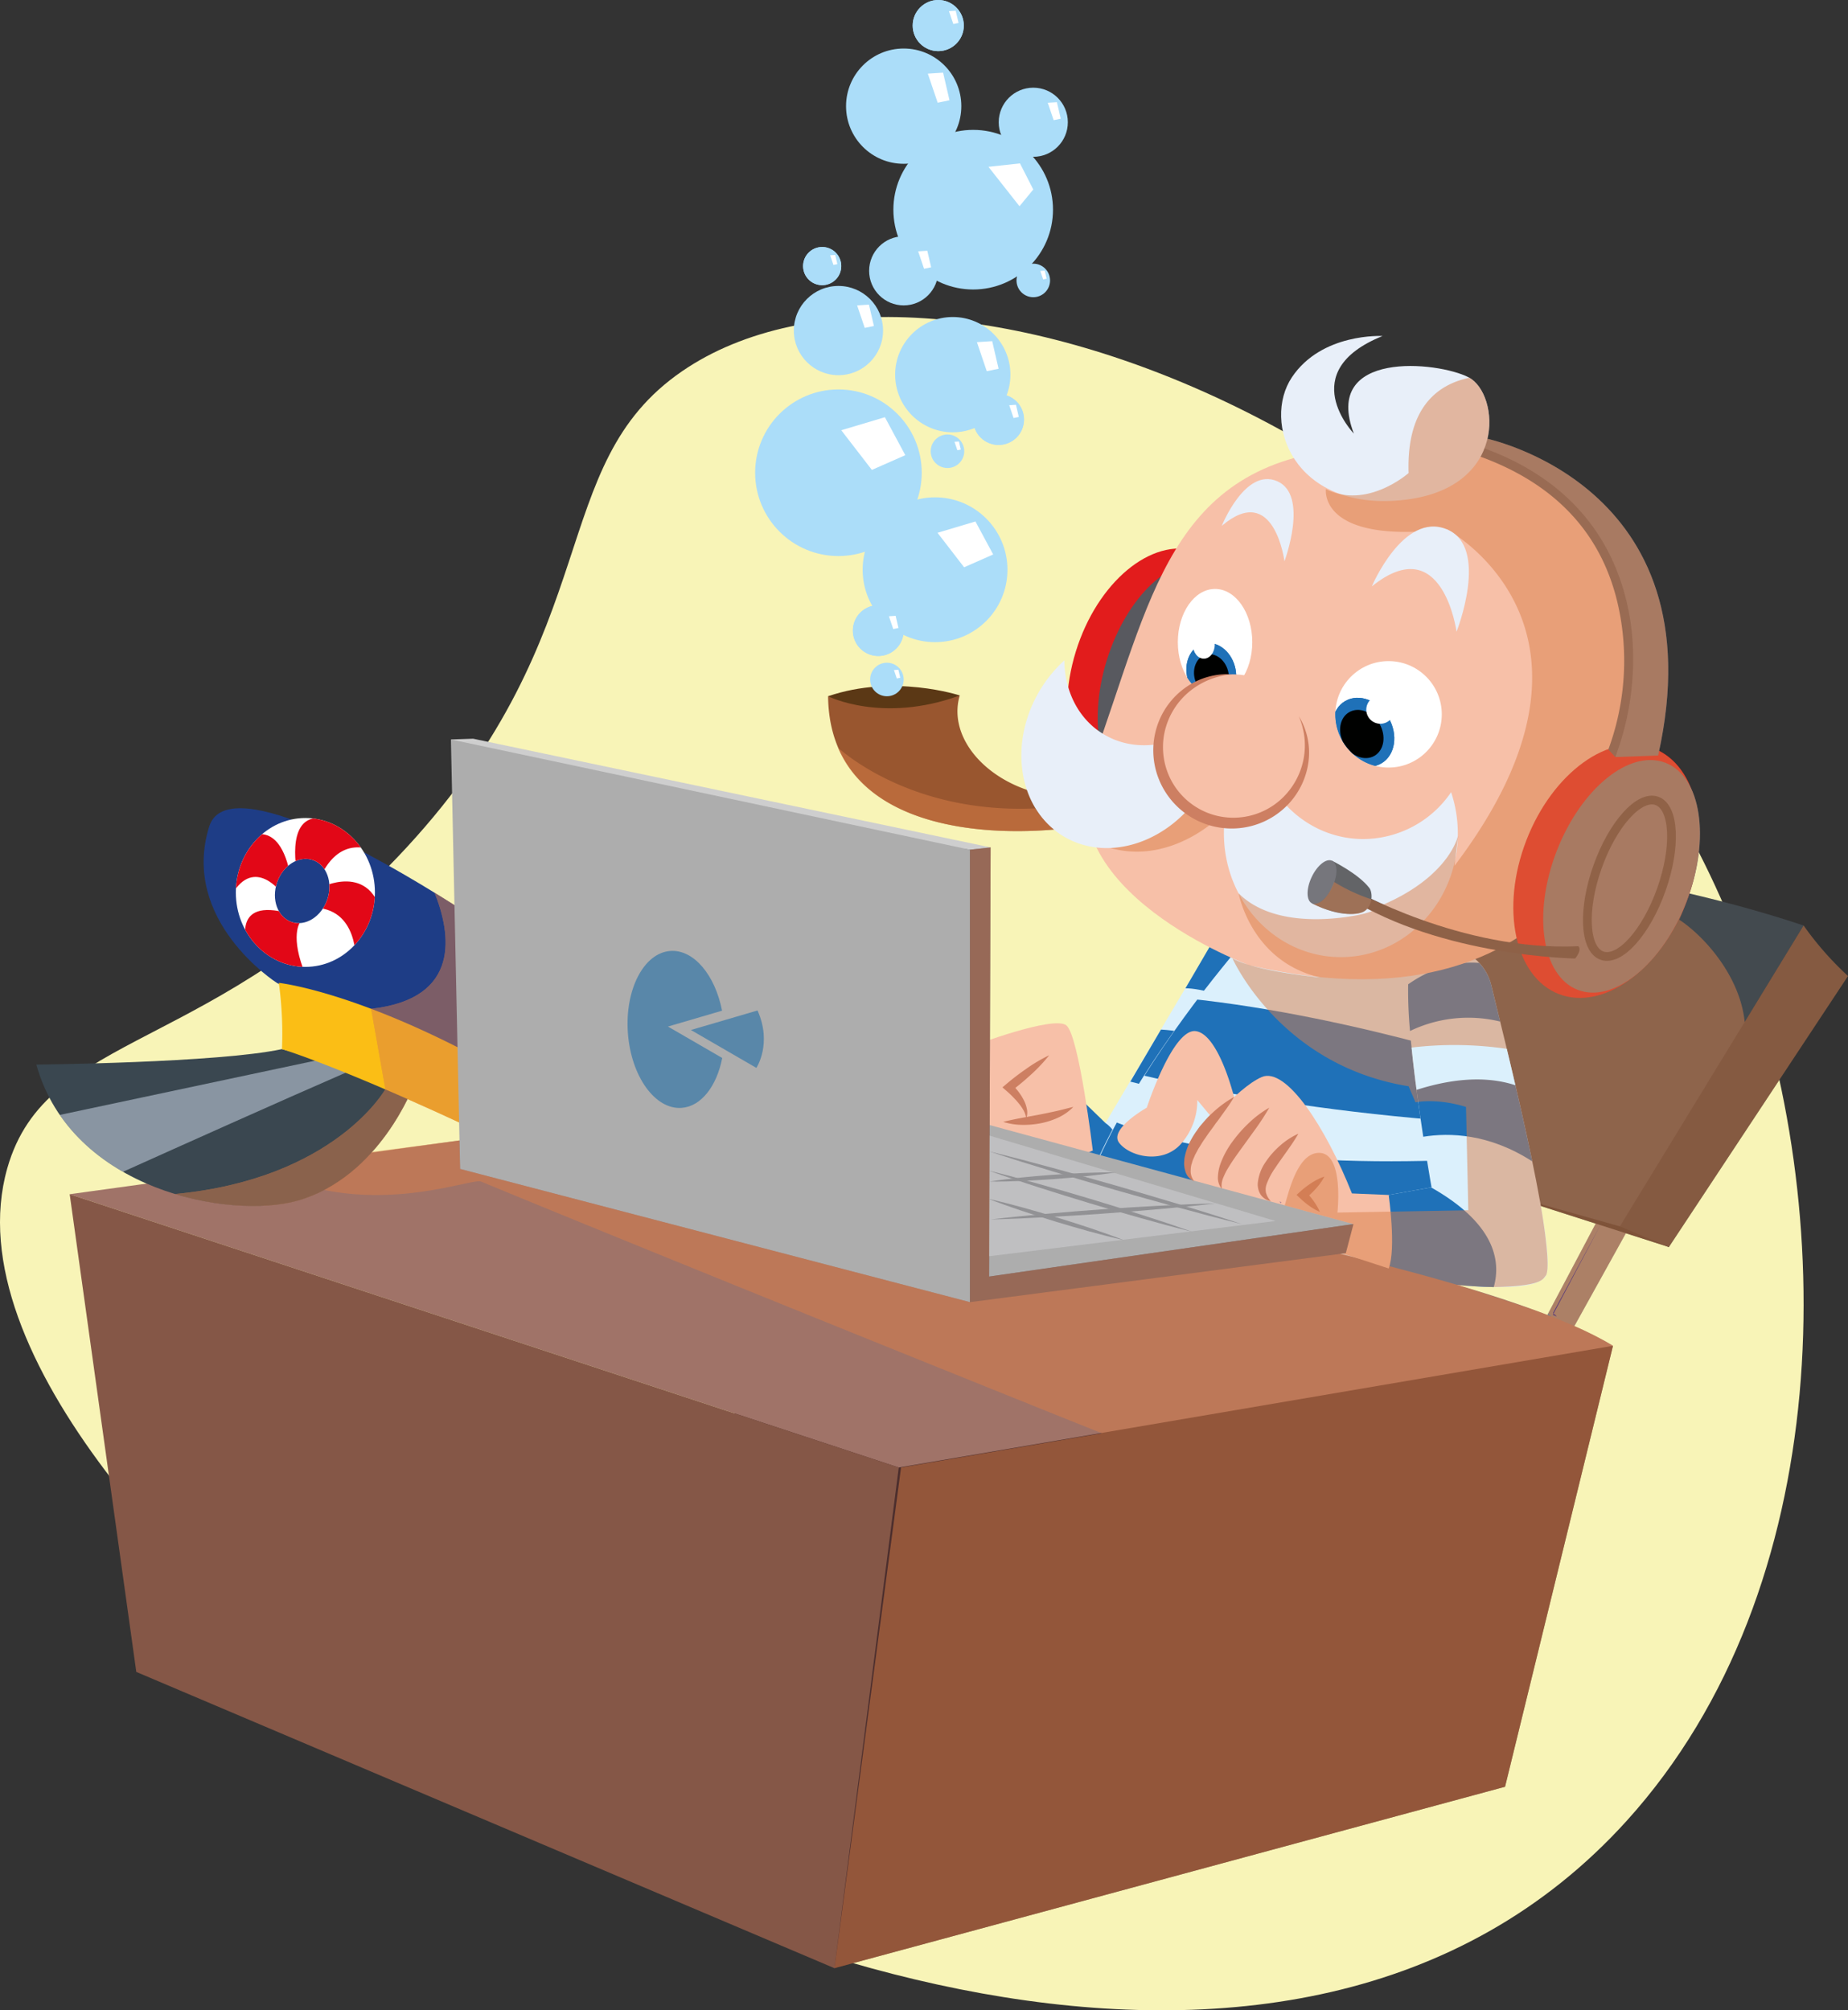
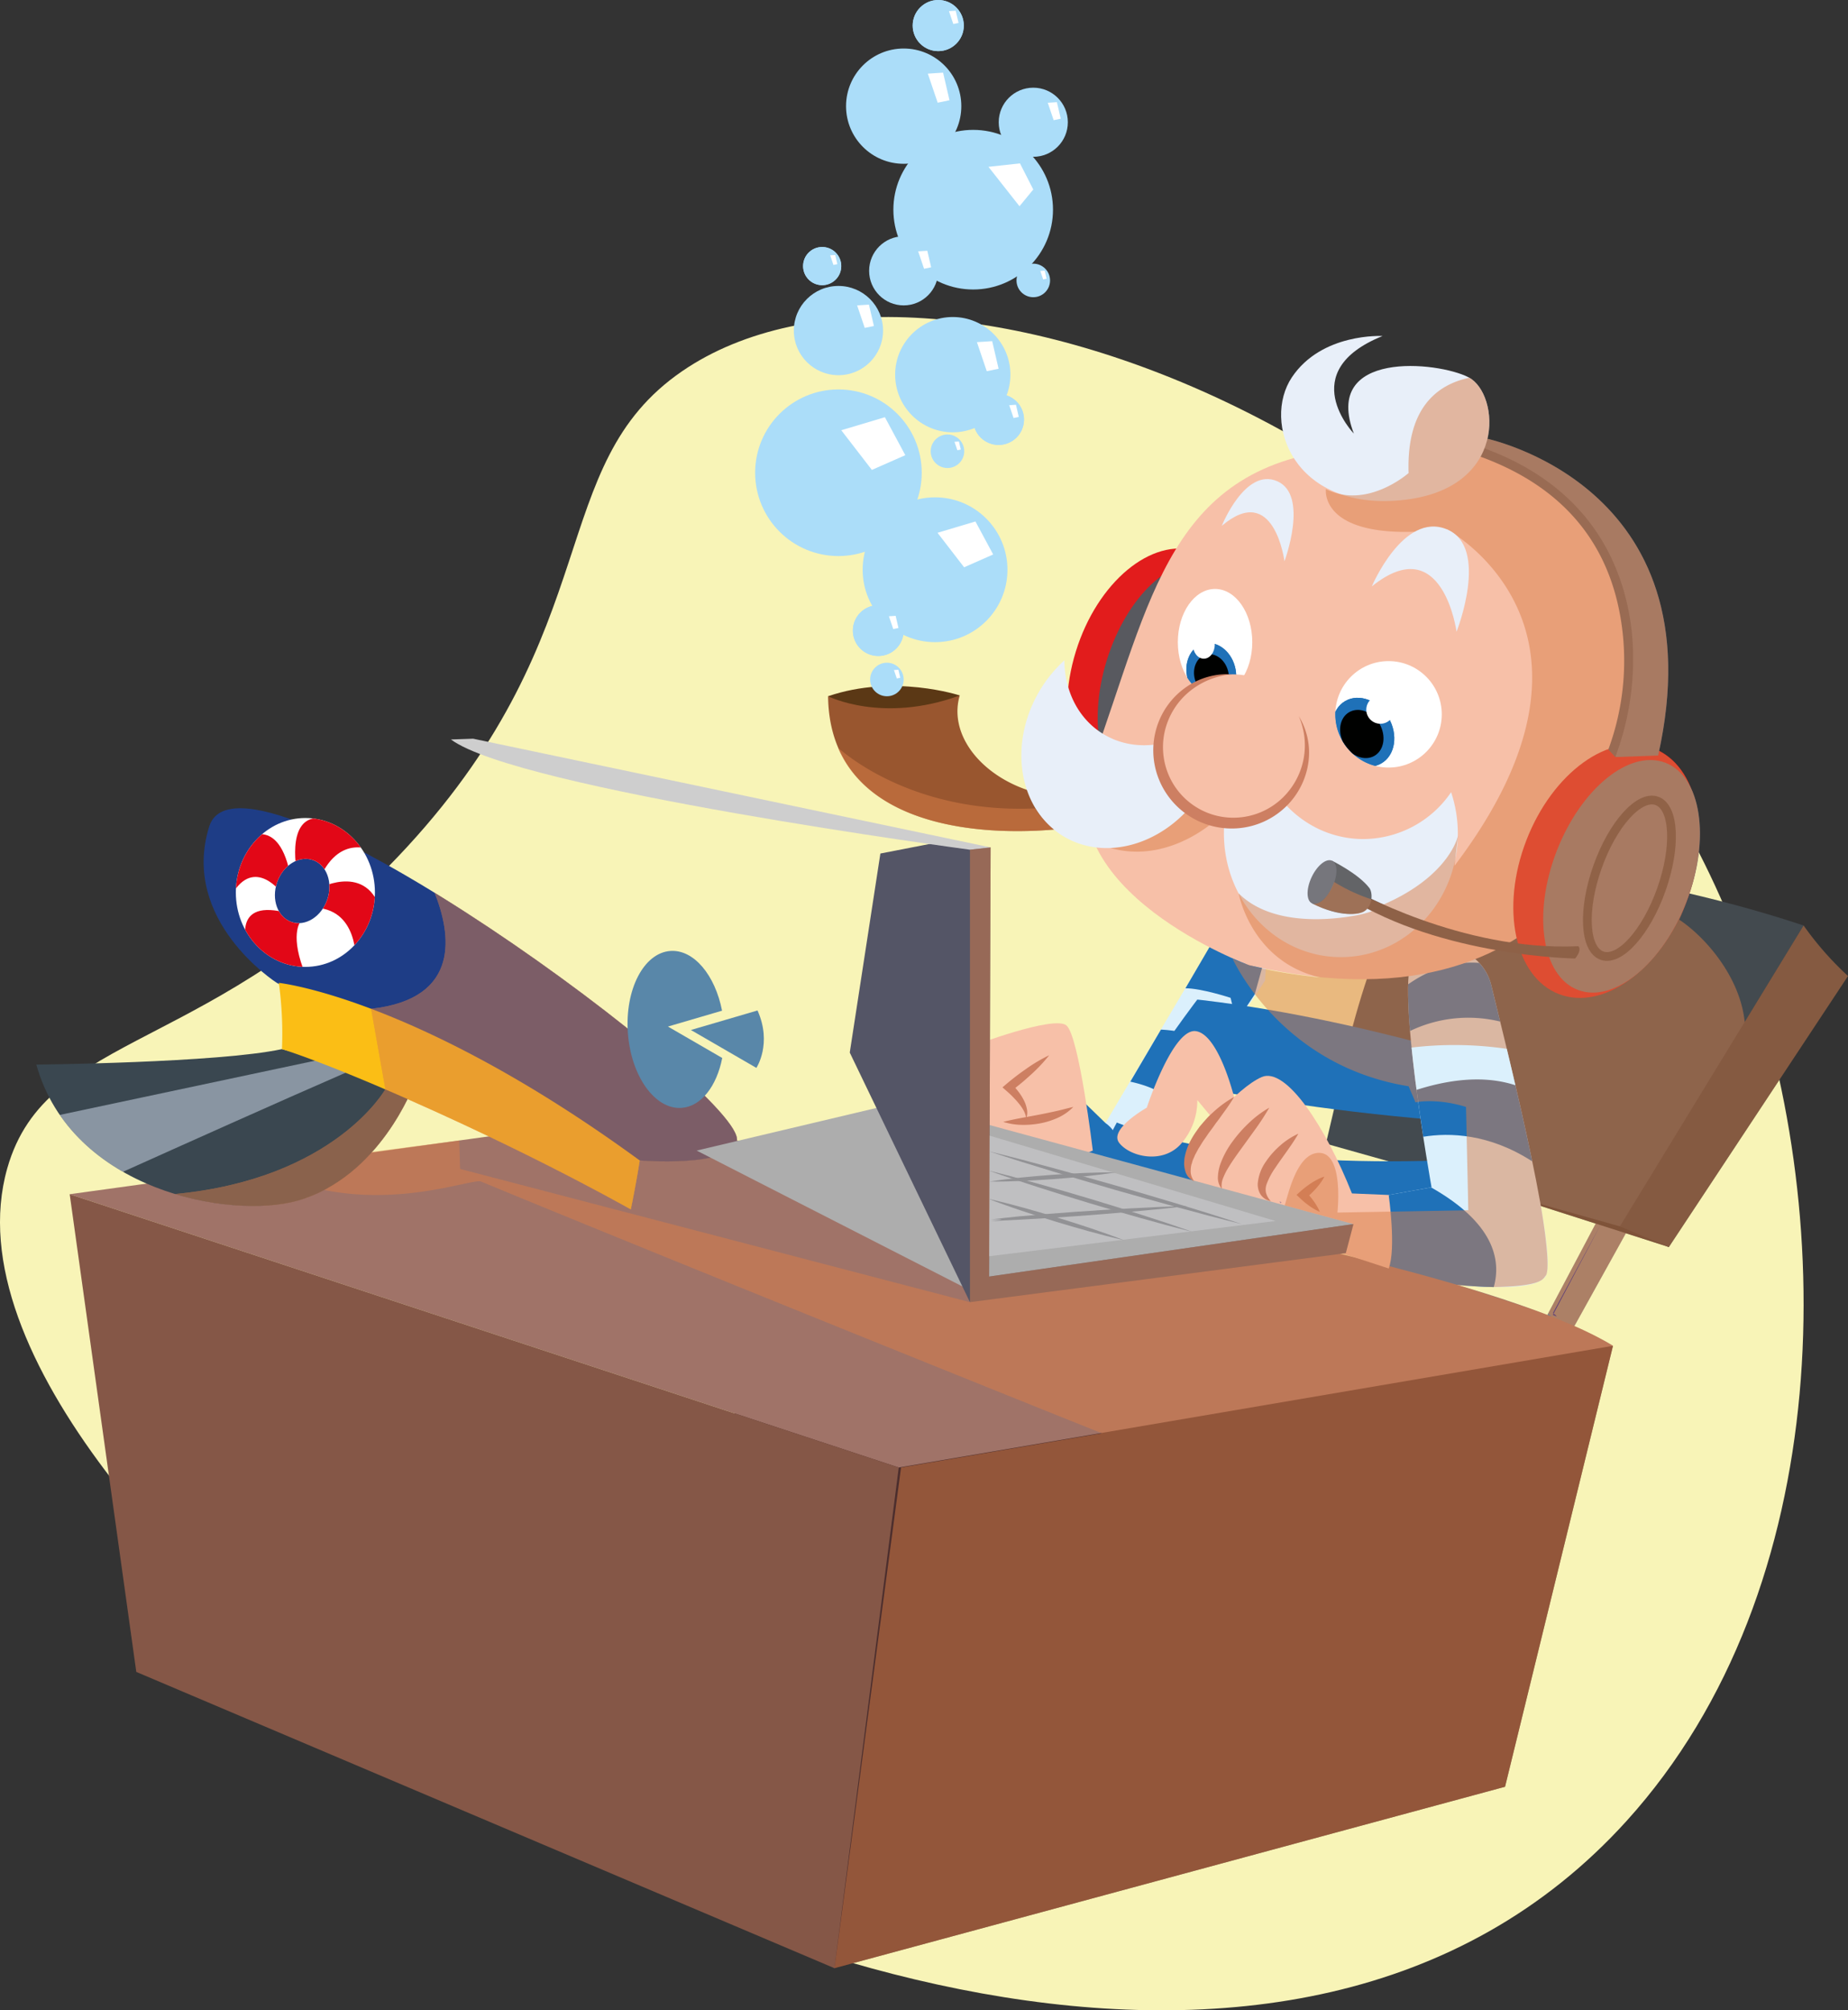
<svg xmlns="http://www.w3.org/2000/svg" width="531.637" height="578.298" viewBox="0 0 531.637 578.298">
  <rect x="0" y="0" width="531.637" height="578.298" fill="#333333" stroke="none" />
  <defs>
    <clipPath id="clip-path">
      <path d="M362.251,265.683S290.253,345.326,312.361,379.338s85.88,12.471,94.667,7.936a25.664,25.664,0,0,0,11.037-10.387c2.031-3.353-4.147-8.726,5.661-13.771,4.547-16.229,7.016-43.764,3.265-91.482,0,0-6.358-8.585-40.937-9.395S362.251,265.683,362.251,265.683Z" style="fill:none" />
    </clipPath>
    <clipPath id="clip-path-2">
      <path d="M119.076,312.05s-9.885,26.788-33.629,33.387c-19.268,5.355-64.84-2.903-75.001-39.193,0,0,52.259-.484,70.669-4.449Z" style="fill:none" />
    </clipPath>
    <clipPath id="clip-path-3">
      <path d="M67.847,256.728c0,11.827,8.957,21.415,20.006,21.415s20.006-9.588,20.006-21.415-8.957-21.415-20.006-21.415S67.847,244.9,67.847,256.728Zm11.867-2.905c1.697-4.92,6.302-7.794,10.286-6.42s5.838,6.476,4.141,11.396-6.302,7.795-10.286,6.42S78.017,258.743,79.714,253.823Z" style="fill:none" />
    </clipPath>
    <clipPath id="clip-path-4">
      <ellipse cx="349.549" cy="184.73" rx="10.708" ry="15.311" style="fill:none" />
    </clipPath>
    <clipPath id="clip-path-5">
      <circle cx="399.463" cy="205.489" r="15.311" style="fill:none" />
    </clipPath>
  </defs>
  <title>press-verify-email</title>
  <g style="isolation:isolate">
    <g id="Camada_2" data-name="Camada 2">
      <g id="Camada_1-2" data-name="Camada 1">
        <path d="M102.9,494.397C58.997,461.361-13.22,390.022,2.095,336.067c11.34-39.952,59.967-32.66,115.003-92.419,57.968-62.943,39.606-109.671,79.102-136.838C267.034,58.087,445.577,126.208,500.438,271.588c28.63,75.87,28.233,185.118-32.452,252.183C372.402,629.404,190.59,560.385,102.9,494.397Z" style="fill:#f8f4b7" />
        <polygon points="462.485 345.515 430.773 405.417 439.141 406.298 472.616 345.956 462.485 345.515" style="fill:#7f8384" />
        <polygon points="480.103 358.729 423.725 340.67 441.784 324.373 454.117 324.814 477.02 329.218 480.103 358.729" style="fill:#24292b" />
        <path d="M466.009,352.783l14.095,5.946,51.533-77.96a108.988,108.988,0,0,1-12.773-14.535c-12.333-4.845-63.425,29.951-68.27,38.76S466.009,352.783,466.009,352.783Z" style="fill:#31373a" />
        <path d="M384.084,317.767s8.589-51.533,27.749-72.014c0,0,54.673,3.043,107.03,20.481L466.009,352.783l-84.567-23.785Z" style="fill:#434a4f" />
        <polygon points="350.72 267.885 318.016 323.052 305.133 312.812 299.848 336.926 321.98 345.185 363.934 282.09 364.594 271.519 350.72 267.885" style="fill:#dbf0fc" />
        <path d="M341.03,284.292l8.038-13.764,15.196,3.634-3.303,11.892-5.285,7.928-1.652-6.937S345.655,284.292,341.03,284.292Z" style="fill:#1f71b8" />
        <path d="M333.983,296.184a38.229,38.229,0,0,1,18.389,5.726l-12.883,17.838s-2.092-5.946-14.315-8.589Z" style="fill:#1f71b8" />
        <path d="M310.639,315.895s2.092,13.874-3.744,23.674l14.315,5.065s4.955-15.966-3.193-21.582Z" style="fill:#1f71b8" />
        <path d="M314.383,330.98s-3.964-33.034-7.598-36.007-27.088,5.946-27.088,5.946l-2.973,27.418,29.07,6.276Z" style="fill:#f7c0a8" />
        <path d="M288.616,322.722c3.491-.882,6.822-1.396,10.142-2.041,1.659-.311,3.295-.666,4.951-1.023,1.66-.362,3.281-.822,5.058-1.23a14.54,14.54,0,0,1-4.411,3.1,22.315,22.315,0,0,1-5.127,1.624,25.567,25.567,0,0,1-5.326.43A18.251,18.251,0,0,1,288.616,322.722Z" style="fill:#cd7f62" />
        <path d="M301.83,303.562a46.196,46.196,0,0,1-5.112,5.46c-.922.823-1.833,1.659-2.784,2.446s-1.912,1.56-2.899,2.302l.045-1.878a18.395,18.395,0,0,1,1.858,2.087,15.25,15.25,0,0,1,1.506,2.336,9.502,9.502,0,0,1,.959,2.649,4.817,4.817,0,0,1-.18,2.767,6.35,6.35,0,0,0-.821-2.414,12.858,12.858,0,0,0-1.437-2.036c-.514-.655-1.113-1.248-1.69-1.856-.579-.595-1.231-1.177-1.819-1.693l-1.066-.934,1.111-.945c.94-.8,1.906-1.567,2.882-2.323s1.992-1.461,2.997-2.179A46.194,46.194,0,0,1,301.83,303.562Z" style="fill:#cd7f62" />
-         <path d="M362.38,265.608s-72.411,79.643-50.303,113.654,85.88,12.471,94.667,7.936,23.436-15,15.661-113.918c0,0-2.056-10.308-36.635-11.117S362.38,265.608,362.38,265.608Z" style="fill:#dbf0fc" />
        <g style="clip-path:url(#clip-path)">
          <path d="M430.836,306.496s-58.671-19.273-108.555-20.549l-8.503,19.557s47.617,14.313,119.184,17.998Z" style="fill:#1f71b8" />
          <path d="M434.096,332.713s-86.73,8.078-123.719-15.305L304,339.516s48.892,26.359,127.545,11.054Z" style="fill:#1f71b8" />
          <path d="M426.018,365.025s-62.497,22.533-125.844-11.054L304,390.534l51.018,15.73,65.048-17.431Z" style="fill:#1f71b8" />
        </g>
        <path d="M399.5,343.753l12.333-2.202s-10.571-59.021-5.285-66.068,19.82-3.083,22.463,7.928,18.94,74.877,15.856,83.246-50.212-.44-50.212-.44Z" style="fill:#dbf0fc" />
        <path d="M394.655,366.217l.087.016c.002-.15.005-.3.007-.451Z" style="fill:#dbf0fc" />
        <path d="M411.703,341.574,399.5,343.753l-4.751,22.028c-.002.151-.005.3-.007.451,1.18.218,20.624,3.778,34.992,4.02C431.944,362.301,429.679,351.761,411.703,341.574Z" style="fill:#1f71b8" />
        <path d="M440.801,334.092c-1.641-7.945-3.536-16.328-5.339-24.015-5.984-1.516-14.948-1.709-28.149,1.892.685,5.33,1.437,10.52,2.131,15.035C416.975,325.786,428.424,326.089,440.801,334.092Z" style="fill:#1f71b8" />
        <path d="M431.574,293.871c-1.167-4.77-2.088-8.479-2.563-10.46A14.31,14.31,0,0,0,425.538,277c-5.422-.422-12.596.657-20.436,6.152a125.508,125.508,0,0,0,.535,13.433A38.638,38.638,0,0,1,431.574,293.871Z" style="fill:#1f71b8" />
        <polygon points="240.056 566.183 432.975 513.989 464.027 387.138 223.539 398.37 185.219 424.136 240.056 566.183" style="fill:#4c2e2d" />
        <path d="M20.049,343.533l153.278-21.142s237.845,32.373,290.7,64.747L258.555,422.154Z" style="fill:#a07368" />
        <path d="M345.325,341.551s-5.285-3.083-3.524-8.809,14.095-19.82,21.142-22.904,18.499,14.535,25.987,33.474l10.571.44s2.202,15.416,0,21.142l-18.94-6.166Z" style="fill:#f7c0a8" />
        <path d="M119.076,312.05s-9.885,26.788-33.629,33.387c-19.268,5.355-64.84-2.903-75.001-39.193,0,0,52.259-.484,70.669-4.449Z" style="fill:#3a4750" />
        <g style="clip-path:url(#clip-path-2)">
          <path d="M113.996,302.615c-2.419,0-93.386,41.128-93.386,41.128L2.223,323.905,111.577,300.68Z" style="fill:#d9e5f5;opacity:0.5" />
        </g>
        <path d="M184.035,333.824s26.078,2.138,27.943-5.564C215.124,315.273,69.554,207.79,60.19,237.756c-8.468,27.096,19.331,44.9,19.331,44.9l44.878,26.008Z" style="fill:#1e3d86" />
        <path d="M80.215,282.739s39.559,4.15,103.82,51.085c0,0-.861,5.771-2.564,14.066-37.434-20.843-82.526-40.427-100.356-46.096A107.154,107.154,0,0,0,80.215,282.739Z" style="fill:#fbbe15" />
        <path d="M67.847,256.728c0,11.827,8.957,21.415,20.006,21.415s20.006-9.588,20.006-21.415-8.957-21.415-20.006-21.415S67.847,244.9,67.847,256.728Zm11.867-2.905c1.697-4.92,6.302-7.794,10.286-6.42s5.838,6.476,4.141,11.396-6.302,7.795-10.286,6.42S78.017,258.743,79.714,253.823Z" style="fill:#fff" />
        <g style="clip-path:url(#clip-path-3)">
          <path d="M92.073,255.413s14.822-7.855,18.026,8.797l.196,3.358-7.972,10.839s1.585-15.48-10.249-17.17l-5.669,3.945s-3.273,3.945,1.645,15.592l-11.379-1.315-5.331-6.632s-5.173-14.06,10.215-10.463l-1.157-6.199s-8.581-10.895-14.983,3.757l2.615-15.404,2.254-3.006s10.114-7.692,13.396,11.083l1.909-.751s-3.658-16.531,5.922-16.531l7.326.188,9.205,9.581s-10.708-6.474-16.719,9.205Z" style="fill:#e20717" />
        </g>
        <g style="opacity:0.5;mix-blend-mode:multiply">
          <path d="M85.448,345.437c17.946-4.987,27.97-21.501,31.798-29.272,19.688,8.675,43.169,20.001,64.226,31.726,1.703-8.295,2.564-14.066,2.564-14.066s26.078,2.138,27.943-5.564c1.795-7.411-44.832-45.584-86.945-71.435,4.643,11.627,7.851,30.462-18.267,33.377l4.104,23.119s-14.426,25.768-60.428,30.153C63.702,347.491,77.063,347.767,85.448,345.437Z" style="fill:#da7e48" />
          <path d="M85.448,345.437c17.946-4.987,27.97-21.501,31.798-29.272,19.688,8.675,43.169,20.001,64.226,31.726,1.703-8.295,2.564-14.066,2.564-14.066s26.078,2.138,27.943-5.564c1.795-7.411-44.832-45.584-86.945-71.435,4.643,11.627,7.851,30.462-18.267,33.377l4.104,23.119s-14.426,25.768-60.428,30.153C63.702,347.491,77.063,347.767,85.448,345.437Z" style="fill:#da7e48" />
        </g>
        <polygon points="389.37 352.122 259.876 316.886 200.415 330.98 278.816 371.062 296.434 368.859 374.835 359.61 389.37 352.122" style="fill:#adadad" />
        <polygon points="284.982 243.77 284.542 369.74 279.036 374.585 244.461 302.791 253.27 245.532 269.126 242.449 284.982 243.77" style="fill:#545566" />
        <path d="M129.722,212.718l6.387-.22L284.982,243.77l-5.946.661S148.882,227.033,129.722,212.718Z" style="fill:#cecece" />
-         <polygon points="129.722 212.718 279.036 244.431 279.036 374.585 132.365 336.266 129.722 212.718" style="fill:#adadad" />
        <path d="M279.036,374.585l108.132-14.095,2.202-8.369L282.34,367.538S281.884,370.266,279.036,374.585Z" style="fill:#545566" />
        <polygon points="284.585 361.372 366.95 351.241 284.695 326.686 284.585 361.372" style="fill:#bfbfc1" />
-         <path d="M284.982,350.801c2.688-.334,5.381-.588,8.072-.884l8.081-.753c5.387-.5,10.782-.902,16.176-1.303,5.397-.371,10.793-.74,16.197-1.012l8.106-.403c2.705-.088,5.407-.22,8.115-.271-2.688.335-5.381.589-8.071.886l-8.081.753c-5.387.499-10.782.901-16.176,1.301-5.397.37-10.793.739-16.197,1.01l-8.106.404C290.392,350.618,287.69,350.749,284.982,350.801Z" style="fill:#929295" />
+         <path d="M284.982,350.801c2.688-.334,5.381-.588,8.072-.884c5.387-.5,10.782-.902,16.176-1.303,5.397-.371,10.793-.74,16.197-1.012l8.106-.403c2.705-.088,5.407-.22,8.115-.271-2.688.335-5.381.589-8.071.886l-8.081.753c-5.387.499-10.782.901-16.176,1.301-5.397.37-10.793.739-16.197,1.01l-8.106.404C290.392,350.618,287.69,350.749,284.982,350.801Z" style="fill:#929295" />
        <path d="M284.652,339.9c6.02-.934,12.068-1.488,18.123-1.948,6.058-.423,12.122-.75,18.214-.694-6.02.937-12.068,1.49-18.123,1.948C296.809,339.625,290.744,339.952,284.652,339.9Z" style="fill:#929295" />
        <path d="M284.542,331.2c3.067.736,6.112,1.549,9.169,2.321l9.133,2.447c6.085,1.644,12.139,3.397,18.209,5.09,6.043,1.791,12.1,3.529,18.129,5.369l9.036,2.784c2.999.972,6.01,1.903,8.999,2.912-3.068-.735-6.113-1.548-9.17-2.319l-9.133-2.447c-6.084-1.647-12.139-3.395-18.209-5.092-6.042-1.794-12.101-3.528-18.128-5.371l-9.036-2.783C290.542,333.139,287.531,332.208,284.542,331.2Z" style="fill:#929295" />
        <path d="M284.322,336.706c2.482.598,4.94,1.274,7.411,1.909l7.373,2.035c4.915,1.358,9.801,2.811,14.687,4.264,4.878,1.482,9.755,2.966,14.604,4.543l7.272,2.37c2.411.834,4.834,1.627,7.234,2.498-2.482-.598-4.94-1.273-7.411-1.907l-7.373-2.034c-4.915-1.359-9.801-2.811-14.687-4.266-4.877-1.483-9.754-2.967-14.603-4.545l-7.272-2.37C289.145,338.369,286.722,337.576,284.322,336.706Z" style="fill:#929295" />
        <path d="M323.302,356.747c-6.641-1.509-13.171-3.382-19.674-5.345-6.492-1.999-12.955-4.089-19.307-6.547,6.642,1.506,13.172,3.38,19.674,5.345C310.486,352.201,316.949,354.292,323.302,356.747Z" style="fill:#929295" />
        <path d="M217.923,290.679l-19.16,5.616,18.829,10.901S222.218,300.259,217.923,290.679Z" style="fill:#5987a9" />
        <path d="M207.723,290.741c-2.001-10.26-8.155-17.663-14.871-17.182-7.643.548-13.115,11.097-12.222,23.562s7.813,22.127,15.456,21.579c5.651-.405,10.106-6.283,11.688-14.354l-15.618-9.042Z" style="fill:#5987a9" />
        <path d="M355.014,315.564s-4.404-18.059-11.011-18.939-14.095,22.023-14.095,22.023-11.011,6.166-7.928,10.13,12.333,6.166,17.618.44a18.747,18.747,0,0,0,4.845-12.773l8.809,10.571S362.502,320.85,355.014,315.564Z" style="fill:#f7c0a8" />
        <path d="M343.563,339.789a4.324,4.324,0,0,1-2.582-2.941,8.469,8.469,0,0,1-.332-2.057c.007-.338.031-.678.055-1.021a4.758,4.758,0,0,1,.132-1.009,17.315,17.315,0,0,1,1.228-3.771,26,26,0,0,1,1.937-3.328l1.105-1.555,1.227-1.436c.42-.469.832-.943,1.263-1.399.445-.439.906-.863,1.367-1.284a31.863,31.863,0,0,1,6.052-4.424c-1.249,2.227-2.771,4.131-4.155,6.122q-.537.73-1.092,1.439c-.335.498-.689.977-1.035,1.462l-1.063,1.432-.989,1.459c-.72.944-1.249,1.956-1.898,2.924l-.806,1.501a4.689,4.689,0,0,0-.36.759l-.333.768c-.254.514-.324,1.032-.533,1.563a7.429,7.429,0,0,0-.21,1.597A4.572,4.572,0,0,0,343.563,339.789Z" style="fill:#cd7f62" />
        <path d="M365.145,318.648a70.703,70.703,0,0,1-3.846,5.964l-4.046,5.594c-1.333,1.846-2.664,3.677-3.812,5.575a18.477,18.477,0,0,0-1.501,2.925,5.959,5.959,0,0,0-.449,3.287,5,5,0,0,1-1.115-3.576,12.832,12.832,0,0,1,.756-3.709,25.597,25.597,0,0,1,3.501-6.404,37.953,37.953,0,0,1,4.754-5.36A29.585,29.585,0,0,1,365.145,318.648Z" style="fill:#cd7f62" />
        <path d="M373.514,326.135c-1.047,1.828-2.191,3.466-3.328,5.079-1.136,1.608-2.279,3.171-3.319,4.742a20.241,20.241,0,0,0-2.507,4.745,4.592,4.592,0,0,0-.168,2.384,5.535,5.535,0,0,0,1.394,2.43,4.463,4.463,0,0,1-2.817-1.721,5.378,5.378,0,0,1-.926-3.473,12.836,12.836,0,0,1,2.327-6.154,23.625,23.625,0,0,1,4.141-4.661A20.424,20.424,0,0,1,373.514,326.135Z" style="fill:#cd7f62" />
        <path d="M379.68,348.599a12.007,12.007,0,0,1-1.615-.808,17.264,17.264,0,0,1-1.469-.953,24.156,24.156,0,0,1-2.643-2.202l-.959-.91,1.029-.919a25.945,25.945,0,0,1,3.222-2.481,19.57,19.57,0,0,1,1.787-1.035,12.918,12.918,0,0,1,1.969-.823,12.912,12.912,0,0,1-1.114,1.82,19.526,19.526,0,0,1-1.296,1.608,25.947,25.947,0,0,1-2.945,2.804l.07-1.829a24.156,24.156,0,0,1,2.202,2.643,17.265,17.265,0,0,1,.953,1.469A12,12,0,0,1,379.68,348.599Z" style="fill:#cd7f62" />
        <polygon points="20.049 343.533 39.209 480.955 240.056 566.183 258.555 422.154 20.049 343.533" style="fill:#855747" />
        <path d="M276.103,200.06c-5.686,19.335,26.337,40.756,57.508,22.422a8.231,8.231,0,0,1,3.28,6.917c-7.936,9.483-98.05,25.329-98.668-29.112C254.28,200.525,276.103,200.06,276.103,200.06Z" style="fill:#99562f" />
        <ellipse cx="333.061" cy="194.701" rx="37.879" ry="24.665" transform="translate(48.661 455.383) rotate(-72.818)" style="fill:#e21c1c" />
        <ellipse cx="337.545" cy="195.857" rx="35.016" ry="20.041" transform="translate(50.715 460.48) rotate(-72.818)" style="fill:#58595f" />
        <ellipse cx="339.83" cy="196.26" rx="23.619" ry="9.745" transform="translate(59.571 470.954) rotate(-74.433)" style="fill:none;stroke:#474747;stroke-miterlimit:10;stroke-width:2.516px" />
        <path d="M426.623,125.919s62.4,16.75,43.79,93.626c0,0-13.627,80.82-110.995,58.14,0,0-58.56-21.446-45.257-58.03,17.178-47.239,22.133-86.219,73.537-90.575Z" style="fill:#f7c0a8" />
        <path d="M349.507,236.073v-3.634a91.27,91.27,0,0,0-10.038,0c-12.553,11.562-25.038,9.57-25.038,9.57C333.329,251.248,349.507,236.073,349.507,236.073Z" style="fill:#da7e48;opacity:0.5;mix-blend-mode:multiply" />
        <path d="M361.655,214.858c2.639,15.072,15.308,26.508,30.57,26.508a30.69,30.69,0,0,0,25.232-13.479,37.37,37.37,0,0,1,1.935,11.818c0,19.677-15.065,35.628-33.648,35.628s-33.648-15.951-33.648-35.628A36.598,36.598,0,0,1,361.655,214.858Z" style="fill:#e8eff9" />
        <path d="M351.368,203.297c-8.977,10.706-23.245,14.329-33.914,7.89-7.271-4.388-11.171-12.44-11.26-21.214a38.033,38.033,0,0,0-6.946,8.45c-9.312,15.43-6.33,34.294,6.661,42.133s31.07,1.687,40.382-13.743A35.89,35.89,0,0,0,351.368,203.297Z" style="fill:#e8eff9" />
        <ellipse cx="349.549" cy="184.73" rx="10.708" ry="15.311" style="fill:#fff" />
        <g style="clip-path:url(#clip-path-4)">
          <ellipse cx="348.461" cy="193.503" rx="7.031" ry="8.642" transform="translate(-39.424 101.779) rotate(-15.739)" style="fill:#1f71b8" />
          <ellipse cx="348.461" cy="193.503" rx="7.031" ry="8.642" transform="translate(-39.424 101.779) rotate(-15.739)" style="fill:#1f71b8" />
          <ellipse cx="348.504" cy="194.164" rx="4.921" ry="6.049" transform="translate(-39.602 101.815) rotate(-15.739)" style="fill:#000100" />
        </g>
        <ellipse cx="346.315" cy="185.439" rx="3.147" ry="4.047" style="fill:#fff" />
        <circle cx="354.575" cy="215.385" r="21.399" style="fill:#f7c0a8" />
        <path d="M354.575,193.986a21.96,21.96,0,0,0-12.404,4.944,20.952,20.952,0,0,0-6.957,10.912,20.475,20.475,0,0,0,.815,12.676,20.222,20.222,0,0,0,20.3,12.653,20.368,20.368,0,0,0,11.739-4.838,20.996,20.996,0,0,0,5.571-24.315,20.087,20.087,0,0,1,2.725,13.569,21.899,21.899,0,0,1-6.604,12.618,22.34,22.34,0,0,1-13.163,6.018,22.587,22.587,0,0,1-23.421-14.607,22.42,22.42,0,0,1-.382-14.466,21.934,21.934,0,0,1,8.425-11.483A20.901,20.901,0,0,1,354.575,193.986Z" style="fill:#cd7f62" />
        <circle cx="399.463" cy="205.489" r="15.311" style="fill:#fff" />
        <g style="clip-path:url(#clip-path-5)">
          <ellipse cx="392.191" cy="210.636" rx="8.382" ry="10.365" transform="translate(-52.748 225.161) rotate(-30.109)" style="fill:#1f71b8" />
          <ellipse cx="392.191" cy="210.636" rx="8.382" ry="10.365" transform="translate(-52.748 225.161) rotate(-30.109)" style="fill:#1f71b8" />
          <ellipse cx="391.77" cy="211.149" rx="5.867" ry="7.255" transform="translate(-53.062 225.019) rotate(-30.109)" style="fill:#000100" />
        </g>
        <circle cx="397.103" cy="204.154" r="4.047" style="fill:#fff" />
        <path d="M369.516,161.463s-2.936-23.041-18.032-10.191c0,0,6.71-16.838,15.935-12.85S369.516,161.463,369.516,161.463Z" style="fill:#e8eff9" />
        <ellipse cx="462.112" cy="250.627" rx="37.879" ry="24.665" transform="translate(61.782 591.357) rotate(-68.875)" style="fill:#e21c1c" />
        <ellipse cx="466.506" cy="252.088" rx="35.016" ry="20.041" transform="translate(63.229 596.39) rotate(-68.875)" style="fill:#76767c" />
        <path d="M388.804,255.645s31.54,18.137,65.257,16.548c0,0,1.199.863-.905,3.535,0,0-38.399-.505-65.425-17.579Z" style="fill:#434447" />
        <path d="M383.2,247.606s7.674,3.76,10.775,7.884c.893,1.188,1.091,5.04-1.557,6.67-1.318.812-6.674,1.916-14.981-2.297Z" style="fill:#636467" />
        <ellipse cx="380.319" cy="253.735" rx="6.772" ry="3.303" transform="translate(-11.113 489.965) rotate(-64.821)" style="fill:#76767c" />
        <ellipse cx="468.758" cy="252.647" rx="23.619" ry="9.745" transform="translate(74.066 610.113) rotate(-70.49)" style="fill:none;stroke:#474747;stroke-miterlimit:10;stroke-width:2.516px" />
        <path d="M464.688,217.784s22.023-67.83-38.319-87.65c0,0-1.252,1.703.255-4.214,0,0,68.015,13.023,50.397,91.424Z" style="fill:#76767c" />
        <path d="M464.688,217.784l-1.998-2.178a73.834,73.834,0,0,0,4.144-33.333c-2.669-24.838-16.436-41.963-40.919-50.898l.907-2.482c31.81,11.61,40.75,35.331,42.648,53.185A79.929,79.929,0,0,1,464.688,217.784Z" style="fill:#58595f" />
        <path d="M397.739,96.659s-17.508-.991-26.097,11.892.33,38.319,31.382,35.346,28.409-30.722,19.49-35.346-42.284-7.928-33.034,16.187C389.48,124.738,372.302,106.899,397.739,96.659Z" style="fill:#e8eff9" />
        <path d="M238.224,200.286s15.677,7.928,37.88-.226C276.103,200.06,257.093,193.801,238.224,200.286Z" style="fill:#5b3815" />
        <path d="M443.571,347.119c.594,3.638,1.857,12.022,1.608,16.154l-.002.025c-.018.296-.051.552-.086.8a5.614,5.614,0,0,1-.223.983,2.725,2.725,0,0,1-.248.385c-.747.838-.906,3.011-15.139,3.203q-1.114-.022-2.261-.068c-.248-.01-.498-.023-.748-.034-.567-.026-5.501-.323-6.721-.35,0,0,15.825,5.062,22.388,7.348,1.012.374,2.038.748,3.01,1.123,1.969.927.699-.058.219-.414l13.691-25.861-15.784-5.056C443.38,345.961,443.472,346.531,443.571,347.119Z" style="fill:none" />
        <path d="M518.864,266.233l-16.946,27.749c-1.295-12.84-11.177-24.337-18.828-29.415,8.24-18.396,6.384-31.644,3.333-37.922-1.95-4.811-5.047-8.537-9.142-10.627,15.2-70.955-40.292-87.584-49.378-89.807,1.768-7.58-.98-15.18-5.223-17.544-9.393,2.002-18.073,8.822-17.453,27.412,0,0-11.892,10.571-23.785,4.625,0,0-2.235,15.937,34.748,11.543,0,0,53.783,28.759,2.25,96.809l1.021-8.676c-.974,3.835-5.794,13.002-21.35,19.776a15.372,15.372,0,0,1-2.787-1.196,49.936,49.936,0,0,1-11.503-5.246c-.995,2.744-3.095,6.404-6.037,6.309,4.204,2.27,13.213,4.522,15.562,1.362.711.37,1.31.751,1.31.751a31.37,31.37,0,0,1-6.033,1.451c-6.977,1.137-23.134,2.549-32.286-6.604,0,0,3.529,19.549,23.35,24.174,0,0-18.058-1.609-25.11-5.43,0,0,13.653,30.807,50.651,36.753l1.982,4.625s5.946-1.321,14.535,1.321l.661,29.731-37.659.661s1.982-17.178-5.285-17.178c-6.592,0-9.023,12.87-9.889,15.094l19.799,5.388L284.551,367.22l.432-123.449-5.946.661V374.585l-146.671-38.32-.24-8.191L107.07,331.358a49.195,49.195,0,0,1-13.79,10.966c23.035,4.608,42.79-3.395,45.131-2.425,48.399,20.057,166.768,67.739,178.592,72.397l-57.788,9.858-19.16,144.029L432.975,513.989l31.052-126.851a95.251,95.251,0,0,0-11.11-5.673l14.812-26.7,12.375,3.964,51.533-77.96A90.52,90.52,0,0,1,518.864,266.233ZM445.368,377.849c.48.356,1.75,1.342-.219.414-.972-.375-1.998-.749-3.01-1.123-6.563-2.286-22.388-7.348-22.388-7.348,1.22.027,6.154.324,6.721.35.25.012.5.024.748.034q1.147.046,2.261.068c14.233-.192,14.392-2.365,15.139-3.203a2.726,2.726,0,0,0,.248-.385,5.613,5.613,0,0,0,.223-.982c.035-.249.068-.504.086-.8l.002-.025c.25-4.132-1.014-12.517-1.608-16.155-.099-.588-.191-1.158-.297-1.763l15.784,5.056Z" style="fill:#da7e48;opacity:0.5;mix-blend-mode:multiply" />
        <path d="M435.959,312.197c-.855-3.672-1.692-7.196-2.481-10.48a104.411,104.411,0,0,0-27.394-.369c.406,4.004.9,8.138,1.431,12.172C420.066,309.511,429.318,310.002,435.959,312.197Z" style="fill:#dbf0fc" />
        <path d="M368.482,346.176s.06-.16.149-.388l-.571-.154Z" style="fill:#40277e;opacity:0.4;mix-blend-mode:multiply" />
-         <path d="M445.146,348.695c-.177-1.083-.297-1.763-.297-1.763C444.956,347.537,445.048,348.107,445.146,348.695Z" style="fill:#40277e;opacity:0.4;mix-blend-mode:multiply" />
        <path d="M445.146,348.695c-.177-1.083-.297-1.763-.297-1.763C444.956,347.537,445.048,348.107,445.146,348.695Z" style="fill:#40277e;opacity:0.61" />
        <path d="M446.943,377.849l13.691-25.861-13.861,25.735S446.848,377.778,446.943,377.849Z" style="fill:#40277e;opacity:0.4;mix-blend-mode:multiply" />
        <path d="M446.943,377.849l13.691-25.861-13.861,25.735S446.848,377.778,446.943,377.849Z" style="fill:#40277e;opacity:0.61" />
        <path d="M303.116,238.64a28.4,28.4,0,0,1-5.348-6.09c-33.282,1.473-52.863-14.088-56.727-17.487C250.198,236.51,279.276,240.624,303.116,238.64Z" style="fill:#da7e48;opacity:0.5;mix-blend-mode:multiply" />
        <path d="M446.943,377.849l-.219.414C448.693,379.19,447.423,378.205,446.943,377.849Z" style="fill:#40277e;opacity:0.61" />
        <path d="M419.024,181.724s-3.968-29.477-24.375-13.038c0,0,9.07-21.541,21.541-16.439S419.024,181.724,419.024,181.724Z" style="fill:#e8eff9" />
        <circle cx="279.968" cy="60.32" r="22.958" style="fill:#abddf9" />
        <polygon points="293.431 46.998 297.257 54.509 293.289 59.328 284.361 47.99 293.431 46.998" style="fill:#fff" />
        <circle cx="268.998" cy="163.897" r="20.83" style="fill:#abddf9" />
        <polygon points="280.617 150.008 285.719 159.503 277.357 163.187 269.705 153.267 280.617 150.008" style="fill:#fff" />
        <circle cx="241.204" cy="135.994" r="23.963" style="fill:#abddf9;mix-blend-mode:multiply" />
        <polygon points="254.571 120.015 260.44 130.938 250.821 135.177 242.018 123.765 254.571 120.015" style="fill:#fff" />
        <circle cx="274.098" cy="107.776" r="16.581" style="fill:#abddf9" />
        <polygon points="285.435 98.139 287.278 106.076 283.876 106.784 281.042 98.423 285.435 98.139" style="fill:#fff" />
        <g style="mix-blend-mode:multiply">
          <circle cx="241.204" cy="95.093" r="12.836" style="fill:#abddf9" />
          <polygon points="249.981 87.633 251.407 93.776 248.774 94.325 246.58 87.852 249.981 87.633" style="fill:#fff" />
        </g>
        <g style="mix-blend-mode:multiply">
          <circle cx="259.974" cy="77.91" r="9.941" style="fill:#abddf9" />
          <polygon points="266.771 72.132 267.875 76.89 265.836 77.315 264.137 72.302 266.771 72.132" style="fill:#fff" />
        </g>
        <g style="mix-blend-mode:multiply">
          <circle cx="252.664" cy="181.4" r="7.309" style="fill:#abddf9" />
          <circle cx="252.664" cy="181.4" r="7.309" style="fill:#abddf9" />
          <polygon points="257.661 177.153 258.473 180.651 256.974 180.963 255.725 177.278 257.661 177.153" style="fill:#fff" />
        </g>
        <g style="mix-blend-mode:multiply">
          <circle cx="255.148" cy="195.466" r="4.825" style="fill:#abddf9" />
          <polygon points="258.447 192.662 258.983 194.971 257.993 195.177 257.169 192.744 258.447 192.662" style="fill:#fff" />
        </g>
        <g style="mix-blend-mode:multiply">
          <circle cx="287.277" cy="120.686" r="7.309" style="fill:#abddf9" />
          <circle cx="287.277" cy="120.686" r="7.309" style="fill:#abddf9" />
          <polygon points="292.275 116.438 293.087 119.937 291.588 120.249 290.338 116.563 292.275 116.438" style="fill:#fff" />
        </g>
        <g style="mix-blend-mode:multiply">
          <circle cx="297.257" cy="80.673" r="4.825" style="fill:#abddf9" />
          <polygon points="300.557 77.868 301.093 80.178 300.103 80.384 299.278 77.951 300.557 77.868" style="fill:#fff" />
        </g>
        <g style="mix-blend-mode:multiply">
          <circle cx="272.569" cy="129.811" r="4.825" style="fill:#abddf9" />
          <polygon points="275.868 127.006 276.405 129.316 275.415 129.522 274.59 127.089 275.868 127.006" style="fill:#fff" />
        </g>
        <circle cx="259.974" cy="30.538" r="16.581" style="fill:#abddf9;mix-blend-mode:multiply" />
        <polygon points="271.311 20.901 273.153 28.837 269.752 29.546 266.918 21.185 271.311 20.901" style="fill:#fff" />
        <g style="mix-blend-mode:multiply">
          <circle cx="297.257" cy="35.166" r="9.941" style="fill:#abddf9" />
          <polygon points="304.054 29.388 305.159 34.146 303.12 34.571 301.42 29.558 304.054 29.388" style="fill:#fff" />
        </g>
        <g style="mix-blend-mode:multiply">
          <circle cx="236.527" cy="76.543" r="5.49" style="fill:#abddf9" />
          <circle cx="236.527" cy="76.543" r="5.49" style="fill:#abddf9" />
          <polygon points="240.281 73.352 240.891 75.98 239.765 76.214 238.826 73.446 240.281 73.352" style="fill:#fff" />
        </g>
        <g style="mix-blend-mode:multiply">
          <circle cx="269.916" cy="7.354" r="7.353" style="fill:#abddf9" />
          <circle cx="269.916" cy="7.354" r="7.353" style="fill:#abddf9" />
          <polygon points="274.943 3.08 275.76 6.6 274.252 6.914 272.995 3.206 274.943 3.08" style="fill:#fff" />
        </g>
      </g>
    </g>
  </g>
</svg>